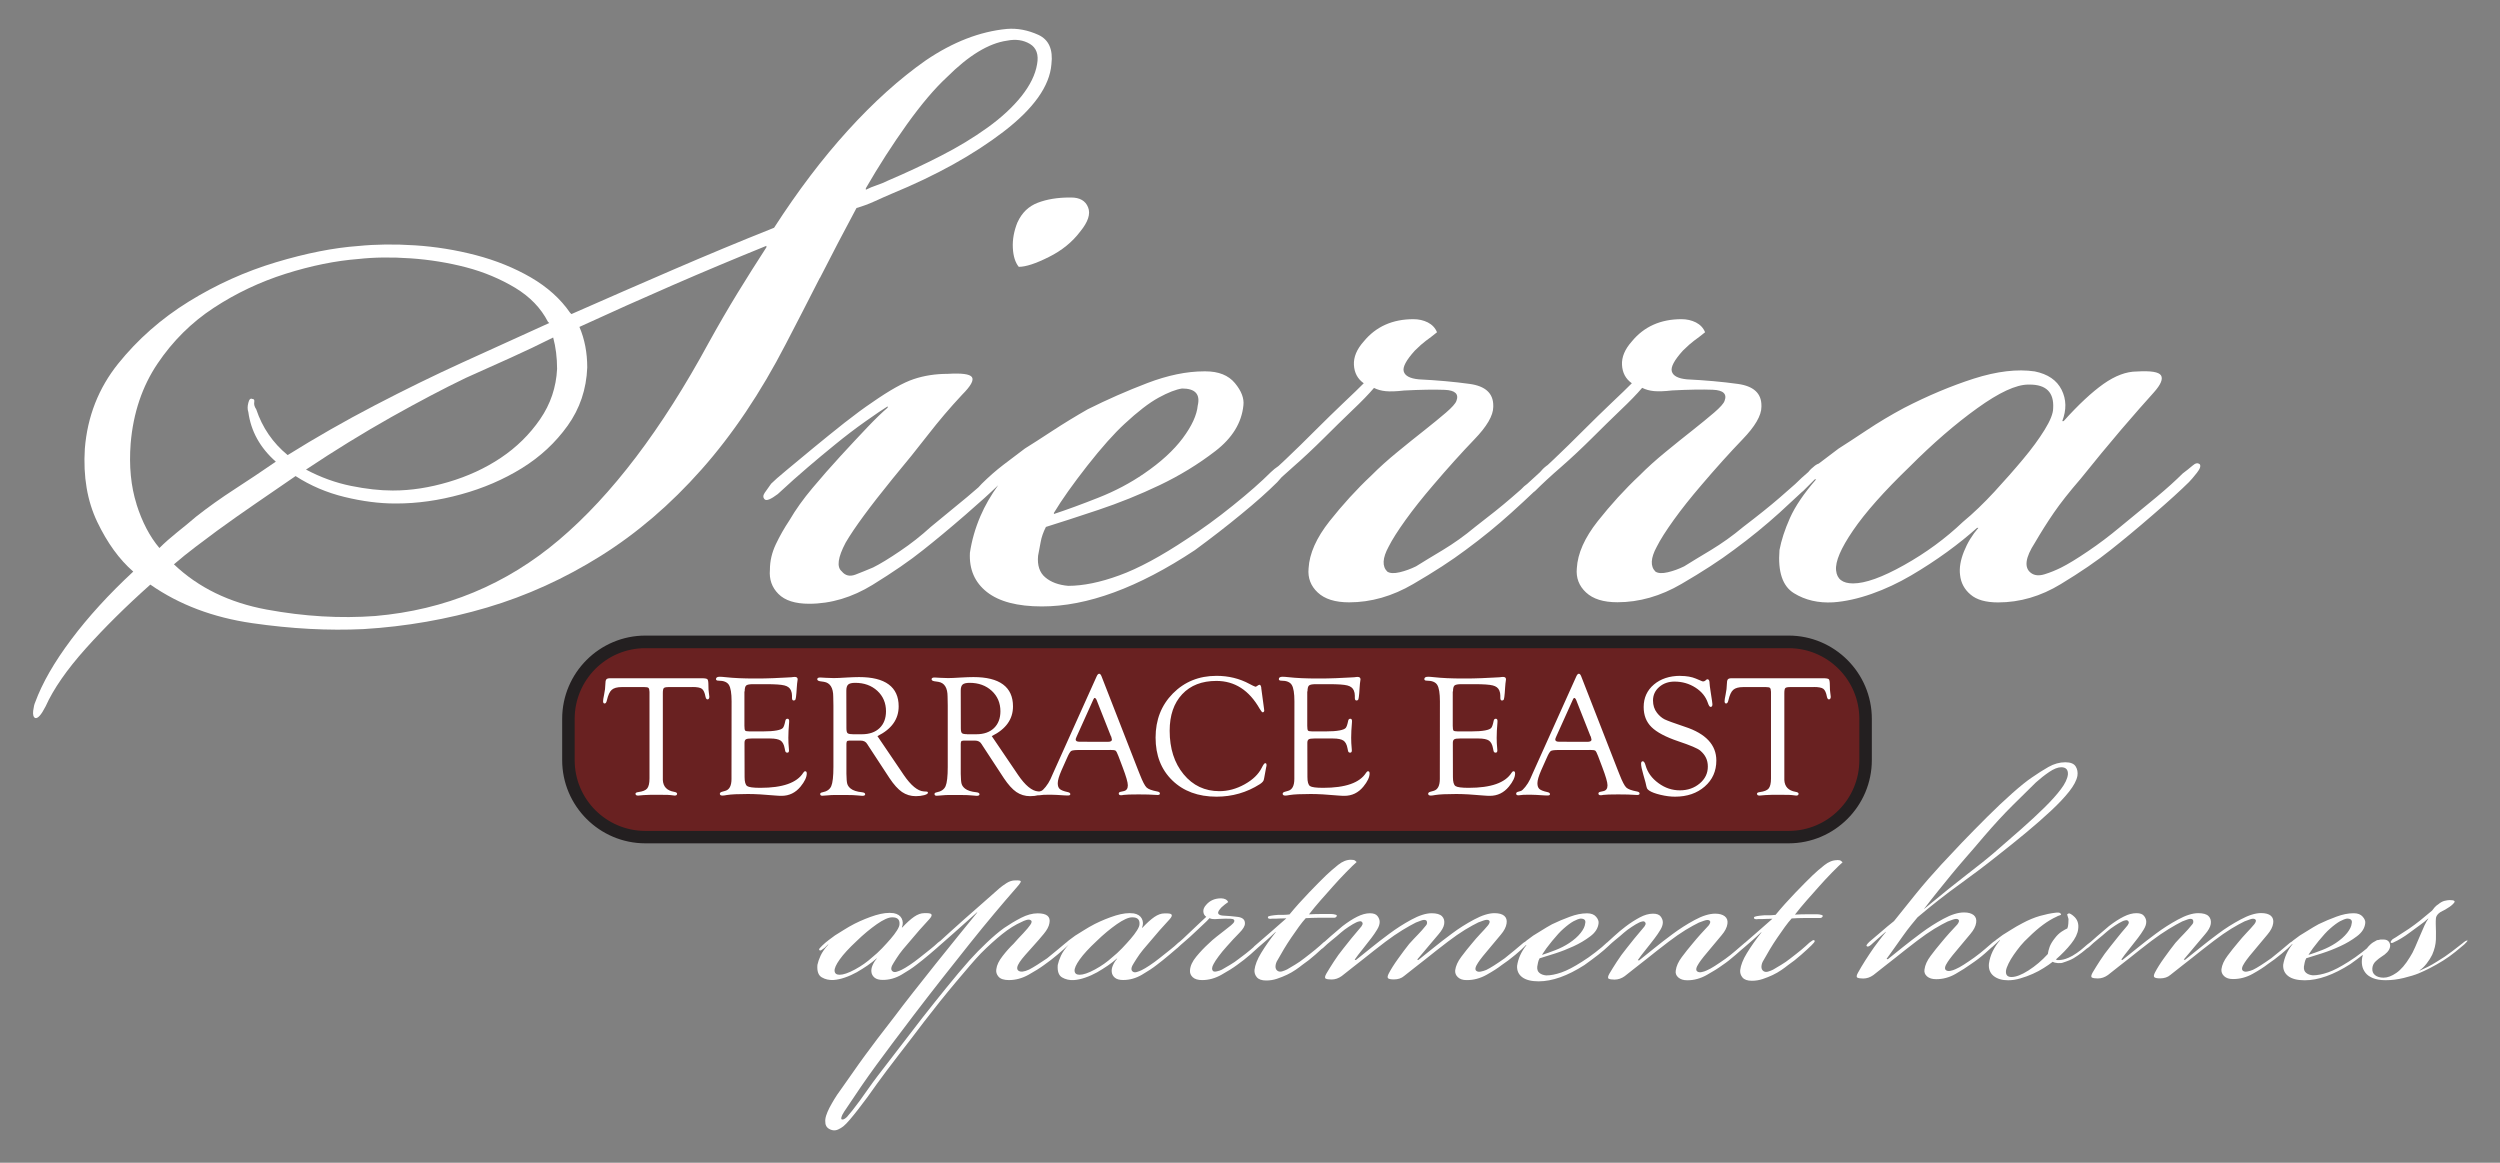
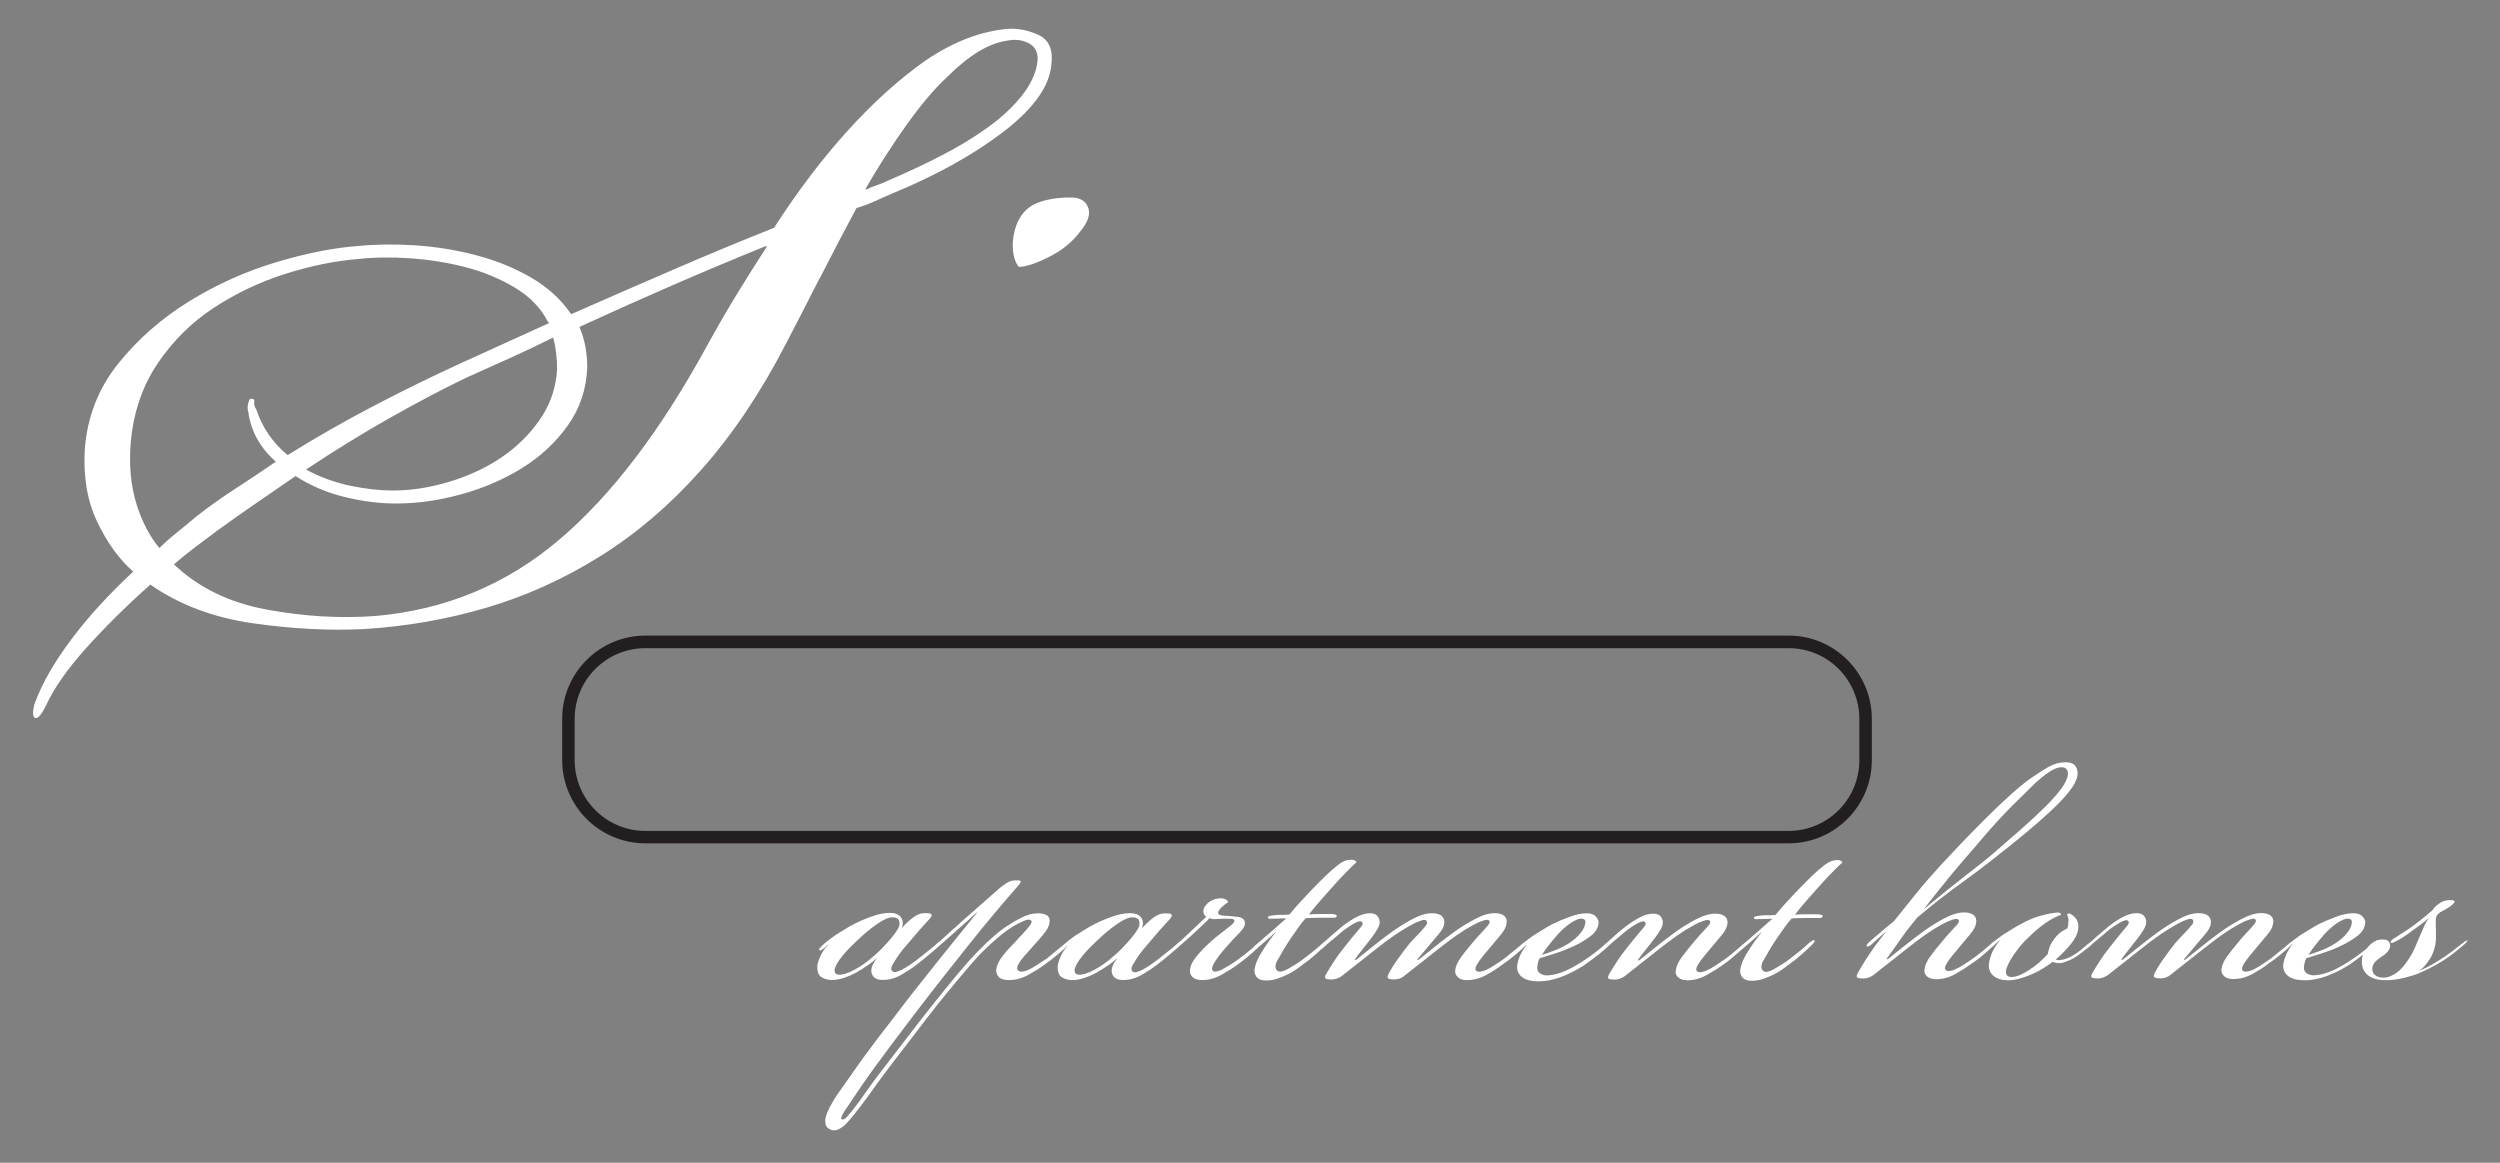
<svg xmlns="http://www.w3.org/2000/svg" id="logos" viewBox="0 0 300 139.53">
  <rect x="0" y="0" width="300" height="139.53" fill="#808080" stroke="none" />
  <defs>
    <style>
      .cls-1 {
        fill: #692121;
      }

      .cls-1, .cls-2, .cls-3 {
        stroke-width: 0px;
      }

      .cls-2 {
        fill: #fff;
      }

      .cls-3 {
        fill: #231f20;
      }
    </style>
  </defs>
  <g>
-     <rect class="cls-1" x="68.21" y="77.02" width="155.66" height="23.42" rx="9.24" ry="9.24" />
    <path class="cls-3" d="M214.63,77.78c4.69,0,8.49,3.8,8.49,8.49v4.95c0,4.69-3.8,8.49-8.49,8.49H77.45c-4.69,0-8.49-3.8-8.49-8.49v-4.95c0-4.69,3.8-8.49,8.49-8.49h137.18M214.63,76.27H77.45c-5.51,0-9.99,4.48-9.99,9.99v4.95c0,5.51,4.48,9.99,9.99,9.99h137.18c5.51,0,9.99-4.48,9.99-9.99v-4.95c0-5.51-4.48-9.99-9.99-9.99h0Z" />
  </g>
-   <path class="cls-2" d="M83.1,82.45h-2.87c-.3,0-.49.04-.57.12-.08.08-.12.28-.12.6v10.43c.04.8.49,1.27,1.35,1.42.24.04.36.12.36.23,0,.15-.1.22-.29.22-.08,0-.25-.02-.5-.06-.13-.02-.44-.03-.92-.03h-.75s-.8,0-.8,0c-.29,0-.53.01-.73.03-.39.04-.62.06-.69.06-.2,0-.31-.07-.31-.22,0-.11.11-.17.34-.2.52-.07.88-.21,1.06-.43.18-.22.28-.62.28-1.19v-10.41c-.01-.25-.05-.4-.12-.47-.07-.07-.24-.1-.5-.1h-2.71c-.55,0-.95.11-1.2.33-.25.22-.44.64-.58,1.25-.06.27-.15.39-.28.39-.12,0-.18-.1-.18-.27,0-.14.04-.4.12-.78.1-.49.15-.89.15-1.21s.04-.52.11-.62.22-.15.46-.15h11c.37,0,.6.04.68.12.08.08.12.32.12.72s.02.69.05.87c.03.23.05.4.06.5,0,.2-.06.31-.21.33-.12,0-.2-.1-.25-.32-.09-.48-.23-.8-.43-.95-.2-.15-.58-.22-1.15-.22ZM89.33,82.98v4.12c0,.31.03.5.09.57.06.06.23.1.53.1h1.57c.72,0,1.28-.04,1.7-.12.37-.07.61-.17.72-.29.11-.12.21-.41.3-.86.03-.17.12-.25.26-.25.13,0,.2.1.2.27,0,.05,0,.12-.01.22-.06.66-.09,1.26-.09,1.8,0,.42.02.83.06,1.23.01.14.02.23.02.29,0,.17-.07.26-.2.26-.15,0-.23-.07-.26-.23l-.06-.29c-.08-.45-.25-.77-.49-.93-.24-.16-.66-.25-1.24-.25h-2.25c-.33,0-.56.03-.67.1-.11.07-.17.2-.17.41v.34s.01,3.77.01,3.77c0,.58.1.94.31,1.09.21.14.73.21,1.58.21,2.67,0,4.39-.6,5.15-1.81.08-.12.15-.18.23-.18.13,0,.19.08.19.27,0,.44-.25.97-.75,1.58-.6.73-1.36,1.1-2.27,1.1-.2,0-.46-.01-.8-.04-1.3-.12-2.38-.18-3.23-.18-1.19,0-2.03.04-2.52.12-.26.05-.44.07-.53.07-.22,0-.33-.07-.33-.22,0-.11.09-.19.27-.24l.39-.11c.49-.14.74-.61.74-1.43v-.66s.01-8.65.01-8.65c0-.98-.11-1.63-.32-1.97-.21-.34-.63-.51-1.25-.51-.2,0-.3-.06-.3-.19,0-.19.15-.28.46-.28.17,0,.4.02.68.05.97.11,2.15.16,3.51.16.83,0,1.57-.01,2.21-.04l1.45-.07c.4-.01.65-.03.74-.04.18-.03.32-.04.41-.04.22,0,.34.1.34.29,0,.06-.01.14-.03.23s-.05.37-.08.81l-.04.6c-.03.39-.07.64-.1.74-.03.1-.11.15-.23.16-.13,0-.2-.1-.2-.31v-.27c0-.22-.04-.43-.12-.62-.13-.31-.39-.51-.79-.61-.39-.1-1.12-.15-2.17-.15h-1.6c-.42,0-.69.05-.82.16-.12.11-.18.34-.18.7ZM105.29,88.33l2.82,4.16.33.49c.87,1.28,1.68,1.94,2.41,1.99l.33.02c.12,0,.18.06.17.15,0,.1-.16.2-.45.28-.3.08-.63.12-1.01.12-.61,0-1.16-.17-1.65-.5-.49-.34-.98-.89-1.49-1.65l-2.54-3.88-.14-.22c-.16-.28-.43-.42-.8-.42h-1.36l-.22.04c-.08.05-.12.16-.12.33v3.61c.01.59.04.99.1,1.2.06.22.2.41.41.58.29.23.75.38,1.36.44.25.03.37.1.38.23.01.13-.1.2-.34.2-.1,0-.3-.02-.6-.05-.28-.03-.71-.05-1.3-.05h-.98s-.53,0-.53,0c-.23,0-.51.02-.84.05-.27.03-.45.04-.55.04-.17,0-.26-.07-.26-.21,0-.1.09-.17.26-.2.54-.1.9-.35,1.07-.74.17-.39.26-1.17.26-2.32v-7.35l-.02-1.07c0-1.06-.37-1.66-1.11-1.78l-.48-.07c-.22-.04-.33-.12-.33-.24,0-.14.12-.21.35-.21.05,0,.29.01.72.04.25.02.55.03.91.03.31,0,.85-.02,1.6-.07.54-.03,1.03-.05,1.44-.05,1.57,0,2.75.29,3.55.88.8.59,1.2,1.47,1.2,2.63,0,1.54-.84,2.72-2.52,3.56ZM102.28,88.11h1.16c.89,0,1.6-.25,2.11-.74.51-.49.77-1.17.77-2.02,0-.99-.35-1.81-1.04-2.45-.7-.64-1.58-.96-2.66-.96-.4,0-.68.07-.83.2-.15.13-.23.37-.23.72v.34s.01,4.16.01,4.16c0,.32.04.52.13.61.09.09.28.13.6.13ZM119.01,88.33l2.82,4.16.33.49c.87,1.28,1.68,1.94,2.41,1.99l.33.02c.12,0,.18.06.17.15,0,.1-.16.2-.45.28-.3.08-.63.12-1.01.12-.61,0-1.16-.17-1.65-.5-.49-.34-.98-.89-1.49-1.65l-2.54-3.88-.14-.22c-.16-.28-.43-.42-.8-.42h-1.36l-.22.04c-.08.05-.12.16-.12.33v3.61c.01.59.04.99.1,1.2.06.22.2.41.41.58.29.23.75.38,1.36.44.25.03.37.1.38.23.01.13-.1.2-.34.2-.1,0-.3-.02-.6-.05-.28-.03-.71-.05-1.3-.05h-.98s-.53,0-.53,0c-.23,0-.51.02-.84.05-.27.03-.45.04-.55.04-.17,0-.26-.07-.26-.21,0-.1.09-.17.26-.2.54-.1.9-.35,1.07-.74.17-.39.26-1.17.26-2.32v-7.35l-.02-1.07c0-1.06-.37-1.66-1.11-1.78l-.48-.07c-.22-.04-.33-.12-.33-.24,0-.14.12-.21.35-.21.05,0,.29.01.72.04.25.02.55.03.91.03.31,0,.85-.02,1.6-.07.54-.03,1.03-.05,1.44-.05,1.57,0,2.75.29,3.55.88.8.59,1.2,1.47,1.2,2.63,0,1.54-.84,2.72-2.52,3.56ZM116.01,88.11h1.16c.89,0,1.6-.25,2.11-.74.51-.49.77-1.17.77-2.02,0-.99-.35-1.81-1.04-2.45-.7-.64-1.58-.96-2.66-.96-.4,0-.68.07-.83.2-.15.13-.23.37-.23.72v.34s.01,4.16.01,4.16c0,.32.04.52.13.61.09.09.28.13.6.13ZM133.18,90h-3.7c-.5,0-.82.04-.94.12-.12.08-.29.35-.49.82l-.67,1.5c-.3.69-.45,1.2-.45,1.54s.08.55.24.7c.16.14.48.27.95.37.2.04.31.12.32.24,0,.11-.09.17-.29.17-.07,0-.19,0-.35-.01l-.98-.06c-.33-.02-.7-.02-1.13-.02-.2,0-.35,0-.46.01-.35.04-.54.06-.57.06-.18,0-.28-.06-.28-.19,0-.11.06-.18.17-.22l.38-.11c.14-.04.32-.21.55-.5.23-.29.42-.59.57-.91l.3-.68,5.25-11.67c.09-.2.19-.31.3-.31s.2.1.28.3l4.39,11.26.22.55c.32.82.59,1.34.8,1.54.21.2.64.36,1.29.48.21.04.31.12.31.25,0,.11-.1.17-.29.17-.06,0-.19,0-.39-.02-.35-.03-.98-.05-1.89-.05s-1.54.02-1.78.06c-.14.03-.25.04-.32.04-.18,0-.27-.07-.27-.21,0-.11.09-.18.26-.21l.32-.07c.34-.07.51-.3.51-.7,0-.36-.21-1.08-.62-2.16l-.51-1.35c-.14-.38-.26-.59-.34-.65-.08-.06-.31-.09-.69-.09ZM133.31,88.35l-1.6-4.05-.08-.21c-.08-.22-.17-.33-.27-.34-.05,0-.1.06-.16.19l-1.99,4.42c-.09.19-.13.32-.13.38,0,.18.16.27.47.27h.28s3.09.01,3.09.01c.34,0,.51-.09.51-.26,0-.05-.02-.12-.05-.23l-.05-.18ZM151.35,82.57l.33,2.45.03.26-.03.1c-.03.06-.09.1-.15.1-.08,0-.2-.14-.37-.43-1.27-2.23-3-3.34-5.19-3.34-1.74,0-3.11.53-4.11,1.6-1,1.07-1.5,2.53-1.5,4.38,0,2.13.56,3.87,1.67,5.22,1.11,1.35,2.55,2.03,4.3,2.03,1.02,0,2.03-.27,3.02-.82.99-.55,1.67-1.21,2.06-1.99.18-.36.31-.55.41-.55.11,0,.16.06.16.2v.11s-.05.23-.05.23l-.23,1.25-.04.18c-.03.18-.19.36-.48.55-1.57,1-3.31,1.5-5.2,1.5-2.19,0-3.96-.65-5.3-1.95-1.34-1.3-2.01-3.01-2.01-5.14s.69-3.89,2.08-5.3c1.39-1.4,3.13-2.11,5.23-2.11,1.44,0,2.76.32,3.96.97l.41.21.16.07.17.06s.09-.03.15-.08c.15-.11.25-.16.31-.16.11,0,.18.13.22.39ZM156.87,82.98v4.12c0,.31.03.5.09.57.06.06.23.1.53.1h1.57c.72,0,1.28-.04,1.7-.12.37-.07.61-.17.72-.29.11-.12.21-.41.3-.86.03-.17.12-.25.26-.25.13,0,.2.1.2.27,0,.05,0,.12-.01.22-.06.66-.09,1.26-.09,1.8,0,.42.02.83.06,1.23.01.14.02.23.02.29,0,.17-.07.26-.2.26-.15,0-.23-.07-.26-.23l-.06-.29c-.08-.45-.25-.77-.49-.93-.24-.16-.66-.25-1.24-.25h-2.25c-.33,0-.56.03-.67.1-.11.07-.17.2-.17.41v.34s.01,3.77.01,3.77c0,.58.1.94.31,1.09.21.14.73.21,1.58.21,2.67,0,4.39-.6,5.15-1.81.08-.12.15-.18.23-.18.13,0,.19.08.19.27,0,.44-.25.97-.75,1.58-.6.73-1.36,1.1-2.27,1.1-.2,0-.46-.01-.8-.04-1.3-.12-2.38-.18-3.23-.18-1.19,0-2.03.04-2.52.12-.26.05-.44.07-.53.07-.22,0-.33-.07-.33-.22,0-.11.09-.19.27-.24l.39-.11c.49-.14.74-.61.74-1.43v-.66s.01-8.65.01-8.65c0-.98-.11-1.63-.32-1.97-.21-.34-.63-.51-1.25-.51-.2,0-.3-.06-.3-.19,0-.19.15-.28.46-.28.17,0,.4.02.68.05.97.11,2.15.16,3.51.16.83,0,1.57-.01,2.21-.04l1.45-.07c.4-.01.65-.03.74-.04.18-.03.32-.04.41-.04.22,0,.34.1.34.29,0,.06-.01.14-.03.23s-.05.37-.08.81l-.04.6c-.03.39-.07.64-.1.74-.03.1-.11.15-.23.16-.13,0-.2-.1-.2-.31v-.27c0-.22-.04-.43-.12-.62-.13-.31-.39-.51-.79-.61-.39-.1-1.12-.15-2.17-.15h-1.6c-.42,0-.69.05-.82.16-.12.11-.18.34-.18.7ZM174.33,82.98v4.12c0,.31.03.5.09.57.06.06.23.1.53.1h1.57c.72,0,1.28-.04,1.7-.12.37-.07.61-.17.72-.29.11-.12.21-.41.3-.86.03-.17.12-.25.26-.25.13,0,.2.1.2.27,0,.05,0,.12-.01.22-.06.66-.09,1.26-.09,1.8,0,.42.02.83.06,1.23.01.14.02.23.02.29,0,.17-.07.26-.2.26-.15,0-.23-.07-.26-.23l-.06-.29c-.08-.45-.25-.77-.49-.93-.24-.16-.66-.25-1.24-.25h-2.25c-.33,0-.56.03-.67.1-.11.07-.17.2-.17.41v.34s.01,3.77.01,3.77c0,.58.1.94.31,1.09.21.14.73.21,1.58.21,2.67,0,4.39-.6,5.15-1.81.08-.12.15-.18.23-.18.13,0,.19.08.19.27,0,.44-.25.97-.75,1.58-.6.73-1.36,1.1-2.27,1.1-.2,0-.46-.01-.8-.04-1.3-.12-2.38-.18-3.23-.18-1.19,0-2.03.04-2.52.12-.26.05-.44.07-.53.07-.22,0-.33-.07-.33-.22,0-.11.09-.19.27-.24l.39-.11c.49-.14.74-.61.74-1.43v-.66s.01-8.65.01-8.65c0-.98-.11-1.63-.32-1.97-.21-.34-.63-.51-1.25-.51-.2,0-.3-.06-.3-.19,0-.19.15-.28.46-.28.17,0,.4.02.68.05.97.11,2.15.16,3.51.16.83,0,1.57-.01,2.21-.04l1.45-.07c.4-.01.65-.03.74-.04.18-.03.32-.04.41-.04.22,0,.34.1.34.29,0,.06-.01.14-.03.23s-.05.37-.08.81l-.04.6c-.03.39-.07.64-.1.74-.03.1-.11.15-.23.16-.13,0-.2-.1-.2-.31v-.27c0-.22-.04-.43-.12-.62-.13-.31-.39-.51-.79-.61-.39-.1-1.12-.15-2.17-.15h-1.6c-.42,0-.69.05-.82.16-.12.11-.18.34-.18.7ZM190.74,90h-3.7c-.5,0-.82.04-.94.12-.12.08-.29.35-.49.82l-.67,1.5c-.3.69-.45,1.2-.45,1.54s.08.55.24.7c.16.14.48.27.95.37.2.04.31.12.32.24,0,.11-.09.17-.29.17-.07,0-.19,0-.35-.01l-.98-.06c-.33-.02-.7-.02-1.13-.02-.2,0-.35,0-.46.01-.35.04-.54.06-.57.06-.18,0-.28-.06-.28-.19,0-.11.06-.18.17-.22l.38-.11c.14-.04.32-.21.55-.5.23-.29.42-.59.57-.91l.3-.68,5.25-11.67c.09-.2.19-.31.3-.31s.2.1.28.3l4.39,11.26.22.55c.32.82.59,1.34.8,1.54.21.2.64.36,1.29.48.21.04.31.12.31.25,0,.11-.1.17-.29.17-.06,0-.19,0-.39-.02-.35-.03-.98-.05-1.89-.05s-1.54.02-1.78.06c-.14.03-.25.04-.32.04-.18,0-.27-.07-.27-.21,0-.11.09-.18.26-.21l.32-.07c.34-.07.51-.3.51-.7,0-.36-.21-1.08-.62-2.16l-.51-1.35c-.14-.38-.26-.59-.34-.65-.08-.06-.31-.09-.69-.09ZM190.86,88.35l-1.6-4.05-.08-.21c-.08-.22-.17-.33-.27-.34-.05,0-.1.06-.16.19l-1.99,4.42c-.09.19-.13.32-.13.38,0,.18.16.27.47.27h.28s3.09.01,3.09.01c.34,0,.51-.09.51-.26,0-.05-.02-.12-.05-.23l-.05-.18ZM201.65,81.11c.73,0,1.35.11,1.85.32l.71.3c.06.03.12.04.18.04.08,0,.16-.03.25-.1l.14-.12s.06-.04.11-.04c.17,0,.26.16.26.5,0,.12.04.46.13,1.03l.16,1.05c.03.22.05.36.05.42,0,.21-.07.32-.22.32-.11,0-.22-.16-.33-.49-.25-.74-.74-1.35-1.49-1.83s-1.59-.72-2.51-.72c-.73,0-1.35.22-1.84.65s-.74.97-.74,1.62c0,.57.16,1.07.48,1.48.28.36.58.61.91.78.33.16,1.14.46,2.43.89,2.52.82,3.78,2.18,3.78,4.05,0,1.27-.46,2.31-1.39,3.12-.93.81-2.11,1.22-3.57,1.22-.52,0-1.1-.07-1.73-.22s-1.09-.32-1.38-.52c-.12-.08-.2-.17-.25-.26-.04-.09-.1-.33-.18-.71-.01-.06-.1-.37-.26-.93-.18-.61-.27-1.05-.27-1.31,0-.2.07-.3.21-.3.12,0,.24.17.33.5.24.85.76,1.56,1.55,2.13.79.58,1.64.86,2.57.86s1.73-.28,2.38-.83c.65-.55.97-1.22.97-2.02s-.3-1.39-.9-1.91c-.31-.27-1.19-.64-2.65-1.13-1.51-.51-2.58-1.08-3.21-1.7-.63-.62-.94-1.42-.94-2.41,0-1.1.41-2,1.23-2.7.82-.69,1.88-1.04,3.17-1.04ZM217.68,82.45h-2.87c-.3,0-.49.04-.57.12-.08.08-.12.28-.12.6v10.43c.04.8.49,1.27,1.35,1.42.24.04.36.12.36.23,0,.15-.1.22-.29.22-.08,0-.25-.02-.5-.06-.13-.02-.44-.03-.92-.03h-.75s-.8,0-.8,0c-.29,0-.53.01-.73.03-.39.04-.62.06-.69.06-.2,0-.31-.07-.31-.22,0-.11.11-.17.34-.2.52-.07.88-.21,1.06-.43.18-.22.28-.62.28-1.19v-10.41c-.01-.25-.05-.4-.12-.47-.07-.07-.24-.1-.5-.1h-2.71c-.55,0-.95.11-1.2.33s-.44.64-.58,1.25c-.06.27-.15.39-.28.39-.12,0-.18-.1-.18-.27,0-.14.04-.4.12-.78.1-.49.15-.89.15-1.21s.04-.52.11-.62c.07-.1.22-.15.45-.15h11c.37,0,.6.04.68.12.08.08.12.32.12.72s.02.69.05.87c.03.23.05.4.06.5,0,.2-.06.31-.21.33-.12,0-.2-.1-.25-.32-.09-.48-.23-.8-.43-.95-.2-.15-.58-.22-1.16-.22Z" />
  <g>
    <path class="cls-2" d="M98.39,33.36c1.46-2.88,2.93-5.67,4.39-8.4.73-.21,1.44-.47,2.12-.78.68-.31,1.39-.63,2.12-.94,5.34-2.2,9.81-4.68,13.42-7.45,3.61-2.77,5.52-5.47,5.73-8.08.21-1.78-.31-2.95-1.57-3.53-1.26-.57-2.51-.81-3.77-.71-3.24.31-6.49,1.57-9.73,3.77-3.14,2.2-6.25,5-9.34,8.4-3.09,3.4-6.04,7.3-8.87,11.69-4.19,1.67-8.21,3.35-12.08,5.02-3.87,1.67-7.95,3.45-12.24,5.34l-.16-.16c-1.15-1.67-2.72-3.08-4.71-4.24-1.99-1.15-4.19-2.04-6.59-2.67-2.41-.63-4.84-1.02-7.3-1.18-2.46-.16-4.74-.13-6.83.08-2.93.21-6.23.86-9.89,1.96-3.66,1.1-7.14,2.67-10.44,4.71-3.3,2.04-6.12,4.53-8.47,7.45-2.35,2.93-3.69,6.33-4,10.2-.21,3.35.29,6.28,1.49,8.79,1.2,2.51,2.64,4.5,4.32,5.96-2.93,2.72-5.41,5.44-7.45,8.16-2.04,2.72-3.48,5.23-4.32,7.53-.1.21-.18.55-.24,1.02-.05.47.03.76.24.86.31.1.73-.37,1.26-1.41.94-2.09,2.54-4.39,4.79-6.91,2.25-2.51,4.84-5.08,7.77-7.69,3.45,2.41,7.53,3.95,12.24,4.63,4.71.68,9.15.91,13.34.71,5.12-.31,10.07-1.18,14.83-2.59,4.76-1.41,9.31-3.48,13.65-6.2,4.34-2.72,8.37-6.17,12.08-10.36,3.71-4.18,7.09-9.2,10.12-15.07,1.26-2.41,2.61-5.05,4.08-7.93ZM103.89,22.61c1.57-2.72,3.22-5.28,4.94-7.69,1.73-2.41,3.32-4.29,4.79-5.65,2.61-2.61,5.02-4.08,7.22-4.39,1.04-.21,1.96-.08,2.75.39.78.47,1.07,1.28.86,2.43-.21,1.26-.84,2.54-1.88,3.85-1.05,1.31-2.41,2.57-4.08,3.77-1.67,1.2-3.53,2.33-5.57,3.37-2.04,1.05-4.16,2.04-6.36,2.98-.42.21-.86.39-1.33.55-.47.16-.92.34-1.33.55v-.16ZM66.38,40.5c.31,1.15.47,2.41.47,3.77-.11,2.2-.78,4.21-2.04,6.04-1.26,1.83-2.83,3.37-4.71,4.63-1.88,1.26-3.98,2.22-6.28,2.9-2.3.68-4.5,1.02-6.59,1.02h-.16c-1.47,0-3.11-.18-4.94-.55-1.83-.37-3.64-1.02-5.41-1.96,3.45-2.3,6.85-4.39,10.2-6.28,3.35-1.88,6.33-3.45,8.95-4.71,1.88-.84,3.69-1.65,5.41-2.43,1.73-.78,3.43-1.59,5.1-2.43ZM16.39,60.51c-.68-2.14-.92-4.58-.71-7.3.31-3.66,1.39-6.85,3.22-9.57,1.83-2.72,4.08-4.95,6.75-6.7,2.67-1.75,5.54-3.11,8.63-4.09,3.08-.97,5.99-1.56,8.71-1.77,1.88-.21,3.98-.24,6.28-.08,2.3.16,4.52.52,6.67,1.08,2.14.56,4.1,1.39,5.89,2.46,1.78,1.08,3.08,2.43,3.92,4.07l.16.15-10.36,4.71c-3.45,1.57-6.98,3.3-10.59,5.18-3.61,1.88-7.09,3.87-10.44,5.96-1.78-1.46-3.04-3.3-3.77-5.49-.21-.31-.29-.6-.24-.86.05-.26-.03-.39-.24-.39-.21-.1-.37.05-.47.47-.11.42-.11.79,0,1.1.31,2.3,1.41,4.29,3.3,5.96-1.67,1.15-3.32,2.25-4.94,3.3-1.62,1.05-3.17,2.15-4.63,3.3-.73.63-1.49,1.25-2.28,1.88-.78.63-1.49,1.25-2.12,1.88-1.15-1.36-2.07-3.11-2.75-5.26ZM91.96,29.69c-1.15,1.77-2.3,3.6-3.45,5.47-1.15,1.88-2.3,3.86-3.45,5.94-5.65,10.42-11.64,18.32-17.97,23.68-6.33,5.37-13.68,8.41-22.05,9.14-4.19.31-8.53.06-13.03-.77-4.5-.83-8.21-2.64-11.14-5.43.84-.72,1.7-1.42,2.59-2.09.89-.67,1.75-1.32,2.59-1.94,1.57-1.14,3.11-2.23,4.63-3.27,1.52-1.04,3.11-2.14,4.79-3.29,1.78,1.15,3.74,1.99,5.89,2.51,2.14.52,4.16.78,6.04.78h.16c2.51,0,5.1-.36,7.77-1.1,2.67-.73,5.1-1.78,7.3-3.14,2.2-1.36,4.03-3.06,5.49-5.1,1.46-2.04,2.25-4.37,2.35-6.98,0-1.78-.31-3.4-.94-4.87,3.87-1.78,7.61-3.45,11.22-5.02,3.61-1.57,7.35-3.14,11.22-4.71v.17Z" />
    <path class="cls-2" d="M122.09,26.69c-.42,1.05-.6,2.07-.55,3.06.05,1,.29,1.75.71,2.27.84,0,2.04-.39,3.61-1.18,1.57-.78,2.82-1.8,3.77-3.06.94-1.15,1.26-2.12.94-2.9-.31-.79-1-1.18-2.04-1.18h-.16c-1.47,0-2.75.21-3.84.63-1.1.42-1.91,1.2-2.43,2.35Z" />
-     <path class="cls-2" d="M263.96,55.72c-.21-.21-.5-.16-.86.16-.37.31-.76.63-1.18.94-.84.84-1.88,1.78-3.14,2.83-1.26,1.05-2.72,2.25-4.39,3.61-1.26,1.05-2.54,2.02-3.85,2.9-1.31.89-2.38,1.54-3.22,1.96-.63.31-1.28.58-1.96.79-.68.21-1.23.16-1.65-.16-.84-.63-.68-1.83.47-3.61.73-1.25,1.49-2.46,2.28-3.61.79-1.15,1.86-2.51,3.22-4.08,1.67-2.09,3.3-4.05,4.86-5.89,1.57-1.83,2.88-3.32,3.92-4.47.84-.94,1.12-1.62.86-2.04-.26-.42-1.23-.57-2.9-.47-1.26,0-2.59.5-4,1.49-1.41,1-3.01,2.49-4.79,4.47h-.16c.52-1.36.5-2.61-.08-3.77-.58-1.15-1.65-1.88-3.22-2.2-2.09-.31-4.53-.02-7.3.86-2.77.89-5.57,2.07-8.4,3.53-1.57.84-3.06,1.73-4.47,2.67-1.41.94-2.54,1.67-3.37,2.2-.77.58-1.57,1.18-2.38,1.8-.13.04-.28.11-.45.24-.34.26-.6.51-.8.77-.53.45-1.05.92-1.56,1.43,0,0-.01.02-.02.02-.61.54-1.22,1.08-1.86,1.63-1.15,1-2.62,2.17-4.4,3.53-1.25,1.05-2.54,1.96-3.84,2.75-1.31.78-2.38,1.44-3.22,1.96-.63.31-1.28.55-1.96.71-.68.16-1.18.13-1.49-.08-.63-.63-.58-1.62.16-2.98.42-.84,1.1-1.91,2.04-3.22.94-1.31,2.04-2.69,3.3-4.16,1.78-2.09,3.43-3.92,4.94-5.49,1.52-1.57,2.28-2.88,2.28-3.92v-.16c0-1.46-.94-2.33-2.83-2.59-1.88-.26-3.92-.44-6.12-.55-1.05-.1-1.65-.42-1.8-.94-.16-.52.29-1.36,1.33-2.51.52-.52.97-.91,1.33-1.18.37-.26.81-.6,1.33-1.02-.21-.52-.58-.91-1.1-1.18-.53-.26-1.1-.39-1.73-.39-2.51,0-4.5.89-5.96,2.67-.84.94-1.23,1.88-1.18,2.82.05.94.44,1.68,1.18,2.2-.52.53-1.33,1.31-2.43,2.35-1.1,1.05-2.17,2.09-3.22,3.14-1.36,1.36-2.59,2.57-3.69,3.61-.26.25-.52.49-.78.73-.03.02-.05.03-.08.05-.35.26-.61.53-.82.79-.52.48-1.03.95-1.54,1.41-.24.16-.49.39-.73.65-.38.33-.76.66-1.15,1-1.15,1-2.62,2.17-4.39,3.53-1.26,1.05-2.54,1.96-3.85,2.75-1.31.78-2.38,1.44-3.22,1.96-.63.31-1.28.55-1.96.71-.68.16-1.18.13-1.49-.08-.63-.63-.58-1.62.16-2.98.42-.84,1.1-1.91,2.04-3.22.94-1.31,2.04-2.69,3.3-4.16,1.78-2.09,3.43-3.92,4.94-5.49,1.52-1.57,2.28-2.88,2.28-3.92v-.16c0-1.46-.94-2.33-2.82-2.59-1.88-.26-3.92-.44-6.12-.55-1.05-.1-1.65-.42-1.8-.94-.16-.52.29-1.36,1.33-2.51.52-.52.97-.91,1.33-1.18.37-.26.81-.6,1.33-1.02-.21-.52-.58-.91-1.1-1.18-.52-.26-1.1-.39-1.73-.39-2.51,0-4.5.89-5.96,2.67-.84.94-1.23,1.88-1.18,2.82.05.94.44,1.68,1.18,2.2-.52.53-1.33,1.31-2.43,2.35-1.1,1.05-2.17,2.09-3.22,3.14-1.36,1.36-2.59,2.57-3.69,3.61-.3.29-.59.56-.89.83-.34.23-.65.47-.92.74-1.15,1.15-2.67,2.49-4.55,4-1.88,1.52-3.72,2.85-5.49,4-3.14,2.09-5.86,3.56-8.16,4.39-2.3.84-4.34,1.25-6.12,1.25-1.15-.1-2.07-.44-2.75-1.02-.68-.57-.97-1.44-.86-2.59.1-.52.21-1.07.31-1.65.1-.57.31-1.18.63-1.81,1.67-.52,3.77-1.2,6.28-2.04,2.51-.84,4.97-1.83,7.38-2.98,2.41-1.15,4.63-2.51,6.67-4.08,2.04-1.57,3.16-3.4,3.37-5.49.1-.84-.24-1.73-1.02-2.67-.78-.94-1.96-1.41-3.53-1.41h-.16c-2.09,0-4.37.47-6.83,1.41-2.46.94-4.84,1.99-7.14,3.14-1.47.84-2.88,1.7-4.24,2.59-1.36.89-2.46,1.6-3.3,2.12-.84.63-1.7,1.28-2.59,1.96-.89.68-1.75,1.44-2.59,2.27-.13.13-.26.29-.4.43-.42.37-.85.74-1.33,1.14-1.26,1.05-2.72,2.25-4.39,3.61-1.15,1.05-2.38,2.02-3.69,2.9-1.31.89-2.38,1.54-3.22,1.96-.73.31-1.44.6-2.12.86-.68.26-1.23.13-1.65-.39-.63-.52-.47-1.67.47-3.45,1.04-1.78,2.93-4.34,5.65-7.69,1.57-1.88,2.98-3.63,4.24-5.26,1.26-1.62,2.61-3.22,4.08-4.79,1.04-1.04,1.44-1.75,1.18-2.12-.26-.37-1.23-.49-2.9-.39-1.47,0-2.83.21-4.08.63-1.26.42-2.93,1.36-5.02,2.82-.94.63-2.04,1.44-3.3,2.43-1.26,1-2.49,1.99-3.69,2.98-1.2,1-2.28,1.88-3.22,2.67-.94.78-1.57,1.33-1.88,1.65-.31.42-.57.79-.78,1.1-.21.31-.21.58,0,.78.21.21.73,0,1.57-.63,1.36-1.26,2.56-2.33,3.61-3.22,1.04-.89,2.14-1.81,3.3-2.75,1.15-.94,2.35-1.86,3.61-2.75,1.26-.89,2.14-1.49,2.67-1.81v.16c-.63.53-1.44,1.31-2.43,2.35-1,1.05-2.07,2.2-3.22,3.45-1.15,1.25-2.28,2.54-3.37,3.84-1.1,1.31-2.02,2.59-2.75,3.85-.63.94-1.18,1.91-1.65,2.9-.47,1-.71,2.01-.71,3.06-.1,1.15.24,2.12,1.02,2.9.78.79,2.01,1.18,3.69,1.18,2.61,0,5.15-.76,7.61-2.27,2.46-1.52,4.47-2.9,6.04-4.16,1.46-1.15,3.16-2.56,5.1-4.24,1.7-1.47,3-2.65,3.93-3.55-.87,1.2-1.58,2.43-2.13,3.71-.63,1.47-1.04,2.93-1.26,4.39-.1,1.99.58,3.56,2.04,4.71,1.46,1.15,3.66,1.73,6.59,1.73,5.44,0,11.56-2.25,18.36-6.75,1.99-1.46,3.85-2.9,5.57-4.32,1.73-1.41,3.16-2.69,4.32-3.84.13-.13.31-.34.53-.6.42-.39.87-.78,1.35-1.21,1.26-1.1,2.51-2.28,3.77-3.53,1.15-1.15,2.28-2.25,3.37-3.3,1.1-1.04,1.96-1.93,2.59-2.67.42.21.89.34,1.41.39.52.05,1.26.03,2.2-.08,1.99-.1,3.61-.13,4.87-.08,1.26.05,1.73.5,1.41,1.33-.11.31-.53.78-1.26,1.41-.73.63-1.6,1.33-2.59,2.12-1,.78-2.07,1.65-3.22,2.59-1.15.94-2.2,1.88-3.14,2.83-1.78,1.67-3.45,3.51-5.02,5.49-1.57,1.99-2.41,3.87-2.51,5.65-.11,1.15.26,2.12,1.1,2.9.84.79,2.09,1.18,3.77,1.18,2.61,0,5.18-.73,7.69-2.2,2.51-1.46,4.6-2.82,6.28-4.08,1.99-1.46,3.82-2.96,5.49-4.47,1.05-.95,1.94-1.77,2.7-2.5.04-.03.08-.05.13-.09.84-.84,1.88-1.81,3.14-2.9,1.26-1.1,2.51-2.28,3.77-3.53,1.15-1.15,2.28-2.25,3.37-3.3,1.1-1.04,1.96-1.93,2.59-2.67.42.21.89.34,1.41.39.52.05,1.25.03,2.2-.08,1.99-.1,3.61-.13,4.87-.08,1.25.05,1.73.5,1.41,1.33-.1.31-.52.78-1.25,1.41-.73.63-1.6,1.33-2.59,2.12-1,.78-2.07,1.65-3.22,2.59-1.15.94-2.2,1.88-3.14,2.83-1.78,1.67-3.45,3.51-5.02,5.49-1.57,1.99-2.41,3.87-2.51,5.65-.11,1.15.26,2.12,1.1,2.9.84.79,2.09,1.18,3.77,1.18,2.61,0,5.18-.73,7.69-2.2,2.51-1.46,4.6-2.82,6.28-4.08,1.99-1.46,3.82-2.96,5.49-4.47,1.04-.95,1.93-1.77,2.69-2.49.05-.03.08-.06.13-.1l.99-.99s.08-.08.11-.11c.01-.01.03-.03.04-.04l.27-.27h.16c-1.46,1.68-2.51,3.22-3.14,4.63-.63,1.41-1.04,2.69-1.26,3.85-.21,2.62.37,4.34,1.73,5.18,1.36.84,2.93,1.2,4.71,1.1,1.46-.1,3.01-.45,4.63-1.02,1.62-.57,3.19-1.31,4.71-2.2,1.52-.89,2.95-1.83,4.32-2.82,1.36-.99,2.56-1.96,3.61-2.9h.16c-.73.84-1.31,1.78-1.73,2.83-.42,1.05-.58,1.99-.47,2.83.1.94.52,1.73,1.26,2.35.73.63,1.83.94,3.3.94,2.61,0,5.12-.73,7.53-2.2,2.41-1.46,4.39-2.82,5.96-4.08,1.46-1.15,3.16-2.56,5.1-4.24,1.94-1.67,3.37-2.98,4.32-3.92.21-.21.52-.57.94-1.1.42-.52.52-.89.31-1.1ZM126.48,61.53c.94-1.57,2.28-3.45,4-5.65,1.73-2.2,3.22-3.87,4.47-5.02,1.57-1.46,2.93-2.51,4.08-3.14,1.15-.63,2.09-.99,2.82-1.1,1.57,0,2.2.68,1.88,2.04-.11,1.15-.71,2.46-1.8,3.92-1.1,1.47-2.64,2.88-4.63,4.24-1.67,1.15-3.51,2.12-5.49,2.9-1.99.79-3.77,1.44-5.34,1.96v-.16ZM239.32,59.02c-1.26,1.36-2.51,2.57-3.77,3.61-2.09,1.99-4.45,3.72-7.06,5.18-2.62,1.47-4.66,2.2-6.12,2.2-1.26,0-1.94-.52-2.04-1.57-.11-1.05.57-2.64,2.04-4.79,1.46-2.14,3.71-4.68,6.75-7.61,2.82-2.83,5.54-5.18,8.16-7.06,2.61-1.88,4.65-2.83,6.12-2.83h.16c1.99,0,2.93.94,2.82,2.83,0,.63-.34,1.49-1.02,2.59-.68,1.1-1.54,2.28-2.59,3.53-1.05,1.26-2.2,2.56-3.45,3.92Z" />
  </g>
  <g>
    <path class="cls-2" d="M220.43,103.22c-.5,0-1.01.2-1.52.61-.52.41-.99.82-1.43,1.24-.53.51-1.22,1.21-2.06,2.08-.84.88-1.63,1.75-2.35,2.63-.25.03-.47.05-.66.05h-.66c-.81.06-1.24.14-1.27.25-.03.2.14.27.52.21.38,0,.67,0,.89-.02.22-.01.48-.02.8-.02-.44.39-1.02.9-1.74,1.53-.54.47-1.05.91-1.53,1.33-.02.01-.04.02-.06.04-.28.24-.64.55-1.08.93-.44.38-.84.7-1.22.97-.47.33-.89.62-1.27.86-.37.24-.7.42-.98.54-.19.09-.39.16-.61.2-.22.05-.39.02-.52-.07-.22-.15-.16-.48.19-1,.25-.39.77-1.04,1.55-1.95.37-.45.77-.92,1.17-1.4.41-.48.64-.93.7-1.36.06-.39-.04-.69-.31-.91-.27-.21-.65-.32-1.15-.32-.72,0-1.55.26-2.49.77-.94.51-1.81,1.07-2.63,1.68-.81.6-1.55,1.17-2.2,1.7-.66.53-1.27,1.02-1.83,1.47l-.14-.05c.25-.36.56-.78.94-1.24s.73-.93,1.08-1.38c.25-.33.48-.66.68-1,.2-.33.3-.63.3-.91,0-.24-.09-.48-.26-.7-.17-.23-.48-.34-.92-.34-.5,0-1.03.15-1.59.45-.56.3-1.13.66-1.69,1.09-.44.33-.91.72-1.41,1.18-.3.27-.56.51-.8.73-.01.01-.03.02-.05.03-.34.33-.8.72-1.36,1.15-.56.44-1.11.82-1.64,1.15-.94.6-1.75,1.03-2.44,1.27-.69.24-1.3.36-1.83.36-.34-.03-.62-.13-.82-.3-.2-.16-.29-.41-.26-.75.03-.15.06-.31.09-.48.03-.16.09-.34.19-.52.5-.15,1.13-.35,1.88-.59.75-.24,1.48-.53,2.2-.86.72-.33,1.38-.72,1.99-1.18.61-.45.95-.98,1.01-1.59.03-.24-.07-.5-.3-.77-.23-.27-.59-.41-1.06-.41h-.05c-.63,0-1.31.14-2.04.41-.74.27-1.45.57-2.13.9-.44.24-.86.49-1.27.75-.41.26-.74.46-.99.61-.25.18-.51.37-.77.57-.06.05-.12.11-.19.16-.07.05-.14.1-.21.13-.28.24-.64.54-1.08.91-.44.36-.83.68-1.17.95-.47.33-.89.62-1.27.86-.38.24-.69.42-.94.54-.22.09-.44.16-.66.2-.22.05-.39.02-.52-.07-.22-.15-.16-.48.19-1,.25-.39.77-1.04,1.55-1.95.38-.45.77-.92,1.17-1.4.41-.48.64-.93.7-1.36.06-.39-.03-.69-.28-.91-.25-.21-.64-.32-1.17-.32-.69,0-1.51.26-2.46.77-.95.51-1.84,1.07-2.65,1.68-.81.6-1.55,1.17-2.2,1.7-.66.53-1.27,1.02-1.83,1.47l-.14-.05c.22-.27.42-.51.61-.72.19-.21.45-.53.8-.95.38-.45.76-.91,1.15-1.36.39-.45.62-.86.68-1.22.06-.39-.02-.71-.26-.95s-.65-.36-1.24-.36c-.69,0-1.5.26-2.44.77-.94.51-1.81,1.07-2.63,1.68-.81.6-1.55,1.17-2.2,1.7-.66.53-1.27,1.02-1.83,1.47l-.14-.05c.25-.36.56-.78.94-1.24.38-.47.73-.93,1.08-1.38.25-.33.48-.66.68-1,.2-.33.3-.63.3-.91,0-.24-.09-.48-.26-.7-.17-.23-.48-.34-.91-.34-.47,0-.98.14-1.52.41-.55.27-1.13.65-1.76,1.13-.47.39-.95.8-1.43,1.22-.25.22-.48.42-.69.62-.06.04-.11.08-.17.12-.25.24-.58.53-.99.87-.41.33-.83.67-1.27,1-.38.3-.76.57-1.15.8-.39.23-.71.42-.96.57-.19.09-.38.17-.59.23-.2.06-.38.05-.54-.05-.19-.12-.27-.31-.26-.57.02-.26.1-.51.26-.75.22-.39.47-.83.75-1.3.28-.47.58-.93.89-1.39.31-.46.62-.89.91-1.3.3-.41.57-.75.82-1.02.53-.03,1-.05,1.41-.05h1.97c.16,0,.27-.06.33-.18.06-.09,0-.16-.16-.2-.17-.05-.34-.07-.49-.07h-1.22c-.44,0-.92.01-1.45.04.47-.6.93-1.16,1.38-1.67.45-.51.95-1.07,1.48-1.67.53-.6,1.07-1.18,1.62-1.74.55-.56.96-.96,1.24-1.2-.06-.06-.13-.12-.21-.18-.08-.06-.24-.09-.49-.09-.5,0-1.01.2-1.52.61s-.99.82-1.43,1.24c-.53.51-1.22,1.21-2.06,2.08-.84.88-1.63,1.75-2.35,2.63-.25.03-.47.05-.66.05h-.66c-.81.06-1.24.14-1.27.25-.03.2.14.27.52.21.37,0,.67,0,.89-.02.22-.01.48-.02.8-.02-.44.39-1.02.9-1.74,1.53-.72.62-1.39,1.21-2.02,1.75-.06.04-.13.12-.19.19-.13.11-.24.21-.37.32-.34.29-.78.63-1.31,1.02-.37.3-.76.56-1.15.79-.39.23-.71.41-.96.56-.19.09-.38.16-.59.2-.2.05-.35.04-.45-.02-.19-.18-.17-.47.05-.86.12-.24.33-.55.61-.93.28-.38.61-.78.99-1.2.53-.6,1.02-1.13,1.48-1.59.45-.45.68-.83.68-1.13v-.05c0-.42-.28-.67-.84-.75-.56-.07-1.17-.13-1.83-.16-.31-.03-.49-.12-.54-.27-.05-.15.09-.39.4-.72.16-.15.29-.26.4-.34.11-.07.24-.17.4-.29-.06-.15-.17-.26-.33-.34-.16-.07-.33-.11-.52-.11-.75,0-1.34.26-1.78.77-.25.27-.37.54-.35.82.02.27.13.48.35.63-.16.15-.4.38-.73.68-.33.3-.65.6-.96.91-.41.39-.77.74-1.1,1.04-.13.12-.25.22-.37.33-.07.06-.14.11-.22.17-.25.24-.56.51-.94.81-.38.3-.81.65-1.31,1.04-.38.3-.76.58-1.15.84-.39.26-.71.45-.96.57-.19.09-.38.17-.59.23-.2.06-.37.05-.49-.05-.25-.18-.2-.53.14-1.04.22-.36.45-.71.68-1.04.23-.33.56-.72.96-1.18.5-.6.99-1.17,1.45-1.7.47-.53.86-.96,1.17-1.29.25-.27.34-.47.26-.59-.08-.12-.37-.16-.87-.14-.38,0-.77.14-1.2.43-.42.29-.9.72-1.43,1.29h-.05c.16-.39.15-.75-.02-1.09-.17-.33-.49-.54-.96-.63-.63-.09-1.35,0-2.18.25-.83.26-1.67.6-2.51,1.02-.47.24-.91.5-1.34.77s-.76.48-1.01.63c-.25.18-.51.37-.77.57-.11.08-.22.19-.33.28,0,0-.01.01-.02.01-.28.24-.63.53-1.03.86-.41.33-.81.66-1.22,1-.44.3-.84.56-1.2.79-.36.23-.68.41-.96.56-.59.27-1.02.32-1.27.14-.25-.18-.2-.53.14-1.04.16-.24.38-.52.66-.84.28-.32.61-.69.99-1.11.44-.48.85-.96,1.24-1.43.39-.47.62-.9.68-1.29.16-.79-.31-1.18-1.41-1.18-.63,0-1.29.18-1.99.54-.7.36-1.38.77-2.04,1.22-.63.45-1.31,1.03-2.06,1.74-.75.71-1.44,1.41-2.06,2.1-.91,1.03-1.84,2.13-2.79,3.31-.95,1.18-1.92,2.38-2.89,3.62-1.13,1.45-2.18,2.82-3.17,4.12-.99,1.3-1.73,2.26-2.23,2.9-.34.45-.7.93-1.06,1.45-.36.51-.7,1-1.03,1.45-.33.45-.63.85-.91,1.2-.28.35-.5.61-.66.79-.28.27-.5.36-.66.27-.03-.03-.03-.11,0-.25.03-.14.14-.36.33-.66.78-1.18,1.47-2.2,2.06-3.06.59-.86,1.19-1.7,1.78-2.51.59-.81,1.24-1.69,1.95-2.63.7-.94,1.57-2.08,2.6-3.44,1.13-1.48,2.26-2.94,3.4-4.39,1.14-1.45,2.24-2.83,3.28-4.14,1.05-1.31,2.03-2.52,2.96-3.62.92-1.1,1.73-2.04,2.42-2.83.41-.45.65-.76.73-.93.08-.17-.15-.23-.68-.2-.34,0-.68.11-1.01.32-.33.21-.6.41-.82.59-.78.69-1.58,1.4-2.39,2.11-.81.71-1.44,1.26-1.88,1.65-.22.21-.49.45-.8.72-.31.27-.63.56-.96.86-.33.3-.63.58-.92.84-.06.05-.1.09-.15.14-.1.08-.2.16-.32.24-.25.24-.56.51-.94.81-.38.3-.81.65-1.31,1.04-.38.3-.76.58-1.15.84-.39.26-.71.45-.96.57-.19.09-.38.17-.59.23-.2.06-.37.05-.49-.05-.25-.18-.2-.53.14-1.04.22-.36.45-.71.68-1.04.23-.33.56-.72.96-1.18.5-.6.99-1.17,1.45-1.7.47-.53.86-.96,1.17-1.29.25-.27.34-.47.26-.59-.08-.12-.37-.16-.87-.14-.38,0-.77.14-1.2.43-.42.29-.9.72-1.43,1.29h-.05c.16-.39.15-.75-.02-1.09-.17-.33-.49-.54-.96-.63-.63-.09-1.35,0-2.18.25-.83.26-1.67.6-2.51,1.02-.47.24-.91.5-1.34.77s-.76.48-1.01.63c-.25.18-.51.37-.77.57-.27.2-.52.42-.77.66-.09.09-.19.19-.28.29-.09.11-.11.19-.05.25.06.06.15.05.26-.02.11-.07.23-.16.35-.25l.42-.41h.05c-.44.48-.75.93-.94,1.34-.19.41-.31.78-.38,1.11-.06.75.11,1.25.52,1.49.41.24.88.35,1.41.32.44-.03.9-.13,1.38-.3.48-.16.95-.38,1.41-.63.45-.26.88-.53,1.29-.81.41-.29.77-.56,1.08-.84h.05c-.22.24-.39.51-.52.81-.13.3-.17.57-.14.81.03.27.16.5.38.68.22.18.55.27.99.27.78,0,1.53-.21,2.25-.63.72-.42,1.31-.81,1.78-1.18.44-.33.95-.74,1.52-1.22.37-.31.67-.57.92-.79.06-.05.12-.1.18-.16.41-.36,1.02-.9,1.83-1.61.81-.71,1.75-1.55,2.81-2.51h.05c-.59.72-1.34,1.64-2.23,2.74-.89,1.1-1.81,2.25-2.77,3.44-.95,1.19-1.87,2.35-2.74,3.46-.88,1.12-1.59,2.05-2.16,2.81-.84,1.09-1.55,2-2.11,2.74-.56.74-1.07,1.42-1.52,2.04-.45.62-.9,1.24-1.34,1.88-.44.63-.97,1.39-1.59,2.26-.25.33-.48.68-.7,1.04-.22.36-.41.71-.59,1.04-.17.33-.3.65-.4.95-.09.3-.12.56-.09.77,0,.48.27.8.8.95.25.06.49.04.73-.07.23-.11.45-.23.63-.38.22-.18.48-.45.77-.79.3-.35.63-.76.99-1.22.36-.47.73-.97,1.13-1.49.39-.53.77-1.06,1.15-1.61.72-1,1.59-2.15,2.6-3.46,1.02-1.31,2.04-2.65,3.07-4.01.63-.81,1.26-1.62,1.9-2.42.64-.8,1.27-1.56,1.88-2.29.61-.72,1.17-1.39,1.69-1.99.52-.6.96-1.1,1.34-1.49.88-.88,1.72-1.64,2.53-2.29.81-.65,1.59-1.14,2.35-1.47.16-.09.34-.16.56-.23.22-.06.38-.06.47,0,.22.09.22.29,0,.59-.16.24-.44.57-.84,1-.41.42-.8.85-1.17,1.27-.44.42-.88.91-1.31,1.47-.44.56-.69,1.08-.75,1.56-.06.33.02.63.26.91.23.27.65.41,1.24.41.81,0,1.59-.21,2.35-.63.75-.42,1.38-.81,1.88-1.18.25-.18.52-.38.8-.59.28-.21.55-.43.82-.66.27-.23.51-.44.73-.63.22-.2.39-.36.52-.48.02-.02.06-.06.09-.09h0c-.44.48-.75.93-.94,1.34-.19.41-.31.78-.38,1.11-.06.75.11,1.25.52,1.49.41.24.88.35,1.41.32.44-.03.9-.13,1.38-.3.48-.16.95-.38,1.41-.63.45-.26.88-.53,1.29-.81.41-.29.77-.56,1.08-.84h.05c-.22.24-.39.51-.52.81-.13.3-.17.57-.14.81.03.27.16.5.38.68.22.18.55.27.99.27.78,0,1.53-.21,2.25-.63.72-.42,1.31-.81,1.78-1.18.44-.33.95-.74,1.52-1.22.36-.3.65-.55.89-.76.02-.02.04-.03.07-.05.25-.24.56-.52.94-.84.38-.32.75-.66,1.13-1.02.34-.33.68-.65,1.01-.95.33-.3.59-.56.77-.77.12.06.27.1.42.11.16.02.37,0,.66-.02.59-.03,1.08-.04,1.45-.02.38.02.52.14.42.38-.03.09-.16.23-.37.41-.22.18-.48.38-.77.61-.3.23-.62.48-.96.75-.34.27-.66.54-.94.82-.53.48-1.03,1.01-1.5,1.58-.47.57-.72,1.12-.75,1.63-.03.33.08.61.33.84.25.23.63.34,1.13.34.78,0,1.55-.21,2.3-.63.75-.42,1.38-.81,1.88-1.18.59-.42,1.14-.85,1.64-1.29.39-.34.69-.62.95-.86.23-.2.52-.44.88-.76.44-.38.83-.74,1.17-1.07v.05c-.69.88-1.27,1.71-1.74,2.48-.47.77-.73,1.45-.8,2.03-.03.33.06.63.28.89.22.26.59.39,1.13.39.44,0,.87-.07,1.29-.21.42-.14.82-.3,1.2-.48s.72-.38,1.03-.59c.31-.21.58-.41.8-.59.53-.36,1.06-.78,1.59-1.25.29-.25.53-.47.74-.67.05-.03.09-.07.15-.1.34-.33.7-.65,1.08-.95.38-.3.73-.6,1.08-.91.28-.24.59-.48.94-.7.34-.23.64-.4.89-.52.12-.06.26-.11.4-.13.14-.03.24,0,.3.09.16.15.06.41-.28.77-.41.48-.74.87-.99,1.18-.25.3-.56.69-.94,1.18-.44.54-.83,1.08-1.17,1.61-.34.53-.64,1-.89,1.43-.19.33-.22.54-.09.61.12.07.36.11.7.11.44,0,.84-.14,1.22-.41.5-.39.96-.75,1.38-1.09.42-.33.84-.66,1.24-.97.41-.32.81-.64,1.22-.97.41-.33.88-.69,1.41-1.09.72-.54,1.4-1.01,2.04-1.4.64-.39,1.18-.69,1.62-.91.16-.06.36-.13.61-.23.25-.09.44-.11.56-.05.09.03.15.11.16.25.02.14-.02.26-.12.38-.34.42-.66.79-.96,1.09-.3.3-.65.68-1.06,1.13-.41.51-.85,1.11-1.34,1.79-.49.68-.85,1.26-1.1,1.74-.16.3-.19.5-.09.59.09.09.33.14.7.14.5,0,.91-.14,1.22-.41.5-.39.96-.75,1.38-1.09.42-.33.84-.66,1.24-.97.41-.32.81-.64,1.22-.97.41-.33.88-.69,1.41-1.09.75-.57,1.44-1.05,2.06-1.43.63-.38,1.16-.67,1.59-.88.16-.06.37-.13.63-.23.27-.09.46-.11.59-.05.12.06.17.15.14.27-.03.12-.09.24-.19.36-.28.33-.59.68-.94,1.04-.34.36-.69.76-1.03,1.18-.41.48-.82,1-1.24,1.56-.42.56-.66,1.09-.73,1.61-.03.33.08.61.33.84.25.23.59.34,1.03.34h.05c.81,0,1.59-.21,2.35-.63.75-.42,1.36-.81,1.83-1.18.5-.33,1.04-.74,1.62-1.22.58-.48.99-.86,1.24-1.13,0,0,0,0,.01-.01l.04-.03h.05c-.31.39-.56.8-.75,1.22-.19.42-.31.85-.37,1.27-.03.57.17,1.03.61,1.36.44.33,1.09.5,1.97.5,1.63,0,3.46-.65,5.49-1.95.59-.42,1.15-.84,1.67-1.24.52-.41.95-.78,1.29-1.11.02-.02.05-.05.08-.08.21-.18.41-.38.63-.55.38-.3.73-.6,1.08-.91.28-.24.59-.48.94-.7.34-.23.64-.4.89-.52.12-.06.26-.11.4-.13.14-.03.24,0,.3.09.16.15.06.41-.28.77-.41.48-.74.87-.99,1.18-.25.3-.56.69-.94,1.18-.44.54-.83,1.08-1.17,1.61-.34.53-.64,1-.89,1.43-.19.33-.22.54-.09.61.12.07.36.11.7.11.44,0,.84-.14,1.22-.41.5-.39.96-.75,1.38-1.09.42-.33.84-.66,1.24-.97.41-.32.81-.64,1.22-.97.41-.33.88-.69,1.41-1.09.75-.57,1.44-1.05,2.06-1.43.63-.38,1.16-.67,1.59-.88.16-.06.37-.13.63-.23.27-.09.46-.11.59-.05.12.06.17.15.14.27-.03.12-.09.24-.19.36-.31.33-.63.68-.96,1.04-.33.36-.66.76-1.01,1.18-.41.48-.82,1-1.24,1.56-.42.56-.66,1.09-.73,1.61-.06.33.04.61.3.84.27.23.62.34,1.06.34h.05c.78,0,1.55-.21,2.3-.63.75-.42,1.38-.81,1.88-1.18.5-.33,1.03-.75,1.59-1.24.31-.27.56-.5.79-.69.03-.03.07-.05.1-.08.25-.21.59-.51,1.03-.89.44-.38.83-.74,1.17-1.07v.05c-.69.88-1.27,1.71-1.74,2.48-.47.77-.73,1.45-.8,2.03-.03.33.06.63.28.89.22.26.59.39,1.13.39.44,0,.87-.07,1.29-.21.42-.14.82-.3,1.2-.48.38-.18.72-.38,1.03-.59.31-.21.58-.41.8-.59.53-.36,1.06-.78,1.59-1.25.53-.47.94-.84,1.22-1.12.06-.06.16-.16.28-.3.12-.14.16-.23.09-.3-.06-.06-.15-.05-.26.02-.11.08-.23.16-.35.25-.25.24-.58.53-.98.87-.41.33-.83.67-1.27,1-.37.3-.76.57-1.15.8-.39.23-.71.42-.96.57-.19.09-.38.17-.59.23-.2.06-.38.05-.54-.05-.19-.12-.27-.31-.26-.57.02-.26.1-.51.26-.75.22-.39.47-.83.75-1.3.28-.47.58-.93.89-1.39.31-.46.62-.89.91-1.3.3-.41.57-.75.82-1.02.53-.03,1-.05,1.41-.05h1.97c.16,0,.27-.06.33-.18.06-.09,0-.16-.16-.2-.17-.05-.34-.07-.49-.07h-1.22c-.44,0-.92.01-1.45.04.47-.6.93-1.16,1.38-1.67.45-.51.95-1.07,1.48-1.67.53-.6,1.07-1.18,1.62-1.74.55-.56.96-.96,1.24-1.2-.06-.06-.13-.12-.21-.18-.08-.06-.24-.09-.49-.09ZM185.06,114.54c.28-.45.68-1,1.2-1.63.52-.63.96-1.12,1.34-1.45.47-.42.88-.72,1.22-.91.34-.18.63-.29.84-.32.47,0,.66.2.56.59-.03.33-.21.71-.54,1.13-.33.42-.79.83-1.38,1.22-.5.33-1.05.61-1.64.84-.59.23-1.13.42-1.59.57v-.05ZM105.83,113.81c-.38.39-.75.74-1.13,1.04-.63.57-1.33,1.07-2.11,1.49-.78.42-1.39.63-1.83.63-.38,0-.58-.15-.61-.45-.03-.3.17-.76.61-1.38.44-.62,1.11-1.35,2.02-2.2.84-.82,1.66-1.49,2.44-2.04.78-.54,1.39-.82,1.83-.82h.05c.59,0,.88.27.84.82,0,.18-.1.43-.3.75-.2.32-.46.66-.77,1.02-.31.36-.66.74-1.03,1.13ZM134.63,113.81c-.38.39-.75.74-1.13,1.04-.63.57-1.33,1.07-2.11,1.49-.78.42-1.39.63-1.83.63-.38,0-.58-.15-.61-.45-.03-.3.17-.76.61-1.38.44-.62,1.11-1.35,2.02-2.2.84-.82,1.66-1.49,2.44-2.04.78-.54,1.39-.82,1.83-.82h.05c.59,0,.88.27.84.82,0,.18-.1.43-.3.75-.2.32-.46.66-.77,1.02-.31.36-.66.74-1.03,1.13Z" />
    <path class="cls-2" d="M296.13,112.91c-.06-.06-.16-.05-.28.02-.13.08-.23.16-.33.25-.31.24-.74.57-1.29,1-.55.42-1.15.83-1.81,1.22-.38.24-.74.45-1.1.63-.36.18-.68.33-.96.45v-.05c.28-.18.56-.45.84-.81.28-.36.5-.71.66-1.04.28-.63.43-1.25.45-1.86.02-.6,0-1.22-.02-1.86,0-.24,0-.46.02-.66.02-.2.12-.38.3-.56.12-.12.29-.23.49-.32.2-.09.41-.21.63-.36.31-.18.56-.38.75-.61.19-.23.02-.34-.52-.34-.16,0-.36.03-.61.09-.25.06-.5.2-.75.41-.16.09-.3.22-.45.38-.14.17-.24.29-.3.38-.53.45-1.02.85-1.45,1.2-.44.35-.88.67-1.31.97-.37.24-.74.48-1.08.7-.34.23-.64.42-.89.56-.19.18-.27.32-.23.41.06.09.22.06.47-.09.16-.06.41-.2.77-.41.36-.21.69-.44,1.01-.68.41-.3.82-.6,1.24-.91.42-.3.76-.57,1.01-.81v.05c-.12.15-.27.42-.45.79-.17.38-.35.79-.54,1.24-.19.45-.38.91-.59,1.38-.2.47-.41.87-.63,1.2-.53.88-1.07,1.5-1.62,1.88-.55.38-1.06.57-1.52.57-.44,0-.78-.1-1.03-.3-.25-.2-.36-.47-.33-.84.03-.33.17-.61.42-.84.25-.23.47-.4.66-.52.59-.36.94-.74,1.03-1.13.06-.21.03-.42-.09-.63-.13-.21-.36-.32-.7-.32-.22-.02-.43,0-.64.07-.06-.01-.12,0-.2.05-.02.01-.04.03-.06.04-.24.11-.47.26-.7.48-.14.13-.26.27-.37.42-.18.15-.36.3-.57.46-.56.44-1.11.82-1.64,1.15-.94.6-1.75,1.03-2.44,1.27-.69.24-1.3.36-1.83.36-.34-.03-.62-.13-.82-.3-.2-.16-.29-.41-.26-.75.03-.15.06-.31.09-.48.03-.16.09-.34.19-.52.5-.15,1.13-.35,1.88-.59.75-.24,1.49-.53,2.2-.86.72-.33,1.38-.72,1.99-1.18.61-.45.95-.98,1.01-1.59.03-.24-.07-.5-.31-.77-.23-.27-.59-.41-1.06-.41h-.05c-.63,0-1.31.14-2.04.41-.74.27-1.45.57-2.13.9-.44.24-.86.49-1.27.75-.41.26-.74.46-.99.61-.25.18-.51.37-.77.57-.06.05-.12.11-.19.16-.07.05-.14.1-.21.13-.28.24-.64.54-1.08.91-.44.36-.83.68-1.17.95-.47.33-.89.62-1.27.86-.37.24-.69.42-.94.54-.22.09-.44.16-.66.2-.22.05-.39.02-.52-.07-.22-.15-.16-.48.19-1,.25-.39.77-1.04,1.55-1.95.37-.45.77-.92,1.17-1.4.41-.48.64-.93.7-1.36.06-.39-.03-.69-.28-.91-.25-.21-.64-.32-1.17-.32-.69,0-1.51.26-2.46.77-.95.51-1.84,1.07-2.65,1.68-.81.6-1.55,1.17-2.2,1.7-.66.53-1.27,1.02-1.83,1.47l-.14-.05c.22-.27.42-.51.61-.72.19-.21.45-.53.8-.95.37-.45.76-.91,1.15-1.36.39-.45.62-.86.68-1.22.06-.39-.02-.71-.26-.95-.23-.24-.65-.36-1.24-.36-.69,0-1.5.26-2.44.77-.94.51-1.81,1.07-2.63,1.68-.81.6-1.55,1.17-2.2,1.7-.66.53-1.27,1.02-1.83,1.47l-.14-.05c.25-.36.56-.78.94-1.24.38-.47.73-.93,1.08-1.38.25-.33.48-.66.68-1,.2-.33.3-.63.3-.91,0-.24-.09-.48-.26-.7-.17-.23-.48-.34-.92-.34-.47,0-.98.14-1.52.41-.55.27-1.13.65-1.76,1.13-.47.39-.95.8-1.43,1.22-.26.22-.49.43-.71.63-.04.03-.08.06-.11.09-.25.18-.51.39-.77.63-.27.24-.56.47-.87.68-.34.24-.66.42-.94.54-.28.12-.5.2-.66.23-.16.03-.32.06-.49.07-.17.02-.3,0-.4-.08.72-.63,1.33-1.26,1.83-1.89.5-.63.78-1.21.84-1.75.09-.66-.09-1.18-.56-1.57-.09-.09-.21-.17-.35-.25-.14-.08-.24-.08-.3-.02-.09.03-.13.08-.09.16.03.07.08.23.14.47,0,.12,0,.3-.02.54-.02.24-.05.44-.12.59-.16.06-.38.19-.68.38-.3.2-.57.46-.82.79-.31.39-.52.75-.63,1.06-.11.32-.18.6-.21.84-.72.79-1.49,1.44-2.32,1.97-.83.53-1.51.79-2.04.79-.5,0-.72-.26-.66-.77.03-.21.13-.49.3-.84.17-.35.38-.7.63-1.06.25-.36.52-.72.82-1.09.3-.36.62-.69.96-1,1.19-1.18,2.31-2.01,3.38-2.49.09-.06.2-.1.33-.14.12-.03.19-.07.19-.14-.06-.12-.16-.19-.31-.2-.14-.01-.27,0-.4.02-.53.06-1.14.19-1.83.38-.69.2-1.39.49-2.11.88-.47.24-.91.5-1.34.77-.42.27-.76.48-1.01.63-.25.18-.51.37-.77.57-.05.03-.09.08-.13.11-.1.07-.19.13-.26.18-.28.24-.59.51-.94.81-.34.3-.78.65-1.31,1.04-.47.33-.89.62-1.27.86-.38.24-.7.42-.99.54-.19.09-.39.16-.61.2s-.39.02-.52-.07c-.22-.15-.16-.48.19-1,.25-.39.77-1.04,1.55-1.95.38-.45.77-.92,1.17-1.4.41-.48.64-.93.7-1.36.06-.39-.04-.69-.3-.91-.27-.21-.65-.32-1.15-.32-.72,0-1.55.26-2.49.77-.94.51-1.81,1.07-2.63,1.68-.81.6-1.55,1.17-2.21,1.7-.66.53-1.27,1.02-1.83,1.47l-.14-.05c.28-.39.59-.83.94-1.31.34-.48.69-.97,1.03-1.45.34-.48.67-.92.99-1.31.31-.39.56-.69.75-.91,1.75-1.48,3.42-2.79,5.02-3.94,1.59-1.15,3.11-2.29,4.55-3.44,1.19-.93,2.34-1.86,3.45-2.78,1.11-.92,2.11-1.8,3-2.63.89-.83,1.62-1.6,2.18-2.31.56-.71.89-1.34.99-1.88.06-.42,0-.8-.21-1.13-.2-.33-.62-.5-1.24-.5-.69,0-1.36.19-2.02.56-.66.38-1.31.79-1.97,1.25-.63.42-1.42,1.06-2.37,1.9-.95.85-1.95,1.78-2.98,2.81s-2.04,2.05-3.03,3.08c-.98,1.03-1.82,1.92-2.51,2.67-1.06,1.15-2.07,2.31-3.03,3.49-.95,1.18-1.84,2.28-2.65,3.3-.53.42-1.05.85-1.55,1.29-.5.44-.97.84-1.41,1.2-.28.27-.39.44-.33.5.09.12.27.08.52-.13.19-.18.45-.42.77-.7.33-.29.66-.58,1.01-.88v.05c-.28.33-.54.66-.77.97-.23.32-.45.6-.63.84-.78,1.12-1.42,2.13-1.92,3.03-.19.33-.22.54-.09.61.13.07.36.11.7.11.44,0,.84-.14,1.22-.41.5-.39.96-.75,1.38-1.09.42-.33.84-.66,1.24-.97.41-.32.81-.64,1.22-.97.41-.33.88-.69,1.41-1.09.75-.57,1.44-1.05,2.06-1.43.63-.38,1.16-.67,1.6-.88.16-.06.37-.13.63-.23.26-.09.46-.11.59-.05.12.06.17.15.14.27-.03.12-.09.24-.19.36-.31.33-.63.68-.96,1.04-.33.36-.66.76-1.01,1.18-.41.48-.82,1-1.24,1.56-.42.56-.66,1.09-.73,1.61-.06.33.04.61.3.84.26.23.63.34,1.1.34.81,0,1.59-.21,2.32-.63.73-.42,1.35-.81,1.85-1.18.63-.42,1.19-.85,1.69-1.29.31-.27.57-.51.8-.72.02-.01.03-.02.05-.03.16-.15.31-.29.47-.43.16-.14.31-.28.47-.43v.05c-.34.39-.63.83-.87,1.31-.23.48-.38.98-.45,1.49-.06.63.13,1.12.56,1.47.44.35,1.02.52,1.74.52.47,0,.96-.07,1.48-.23.52-.15,1.01-.33,1.48-.54.47-.21.91-.44,1.31-.7.41-.26.77-.5,1.08-.75.16.09.37.14.63.16.27.01.48,0,.63-.07.22-.07.48-.16.77-.28.3-.12.63-.31,1.01-.58.31-.21.61-.44.89-.68.04-.03.06-.06.1-.09.1-.07.21-.15.33-.23.34-.33.7-.65,1.08-.95.38-.3.73-.6,1.08-.91.28-.24.59-.48.94-.7.34-.23.64-.4.89-.52.12-.06.26-.11.4-.13.14-.03.24,0,.31.09.16.15.06.41-.28.77-.41.48-.74.87-.98,1.18-.25.3-.56.69-.94,1.18-.44.54-.83,1.08-1.17,1.61-.34.53-.64,1-.89,1.43-.19.33-.22.54-.09.61.12.07.36.11.7.11.44,0,.84-.14,1.22-.41.5-.39.96-.75,1.38-1.09.42-.33.84-.66,1.24-.97.41-.32.81-.64,1.22-.97.41-.33.88-.69,1.41-1.09.72-.54,1.4-1.01,2.04-1.4.64-.39,1.18-.69,1.62-.91.16-.06.36-.13.61-.23.25-.09.44-.11.56-.05.09.03.15.11.16.25.02.14-.02.26-.12.38-.34.42-.66.79-.96,1.09-.3.3-.65.68-1.06,1.13-.41.51-.85,1.11-1.34,1.79-.49.68-.85,1.26-1.1,1.74-.16.3-.19.5-.09.59.09.09.33.14.7.14.5,0,.91-.14,1.22-.41.5-.39.96-.75,1.38-1.09.42-.33.84-.66,1.24-.97.41-.32.81-.64,1.22-.97.41-.33.88-.69,1.41-1.09.75-.57,1.44-1.05,2.06-1.43.63-.38,1.16-.67,1.59-.88.16-.06.37-.13.63-.23s.46-.11.59-.05c.12.06.17.15.14.27-.03.12-.09.24-.19.36-.28.33-.59.68-.94,1.04-.34.36-.69.76-1.03,1.18-.41.48-.82,1-1.24,1.56-.42.56-.66,1.09-.73,1.61-.03.33.08.61.33.84.25.23.59.34,1.03.34h.05c.81,0,1.6-.21,2.35-.63.75-.42,1.36-.81,1.83-1.18.5-.33,1.04-.74,1.62-1.22.58-.48.99-.86,1.24-1.13,0,0,0,0,0,0l.04-.04h.05c-.31.39-.56.8-.75,1.22-.19.42-.31.85-.38,1.27-.03.57.17,1.03.61,1.36.44.33,1.09.5,1.97.5,1.63,0,3.46-.65,5.49-1.95.53-.38,1.02-.74,1.49-1.11-.03.11-.06.22-.08.34-.06.33-.06.66,0,.97.06.32.2.6.4.86.2.26.5.47.89.63s.9.25,1.52.25c.72,0,1.45-.09,2.18-.27.73-.18,1.32-.36,1.76-.54.44-.18.91-.4,1.41-.66.5-.26,1.02-.55,1.55-.88.53-.33,1.02-.69,1.48-1.06.45-.38.8-.67,1.06-.88.06-.06.16-.16.28-.29.12-.14.16-.23.09-.29ZM277.04,114.54c.28-.45.68-1,1.2-1.63.52-.63.96-1.12,1.34-1.45.47-.42.88-.72,1.22-.91.34-.18.63-.29.84-.32.47,0,.66.2.56.59-.03.33-.21.71-.54,1.13-.33.42-.79.83-1.38,1.22-.5.33-1.05.61-1.64.84-.59.23-1.13.42-1.6.57v-.05ZM230.89,109.06c.62-.82,1.2-1.54,1.71-2.18.52-.63,1.03-1.27,1.55-1.91.52-.63,1.09-1.31,1.71-2.02.63-.71,1.36-1.57,2.21-2.57,1.22-1.42,2.37-2.67,3.45-3.74,1.08-1.07,2.01-1.99,2.79-2.75.5-.45,1.03-.87,1.59-1.25.56-.38,1.05-.57,1.45-.57.56,0,.83.29.8.86-.06.52-.34,1.11-.84,1.77-.5.67-1.16,1.4-1.97,2.2-.81.8-1.74,1.66-2.79,2.59-1.05.92-2.13,1.87-3.26,2.84-.53.45-1.06.89-1.57,1.29-.52.41-1.09.86-1.74,1.36-.64.5-1.37,1.07-2.18,1.72-.81.65-1.78,1.45-2.91,2.38v-.05Z" />
  </g>
</svg>